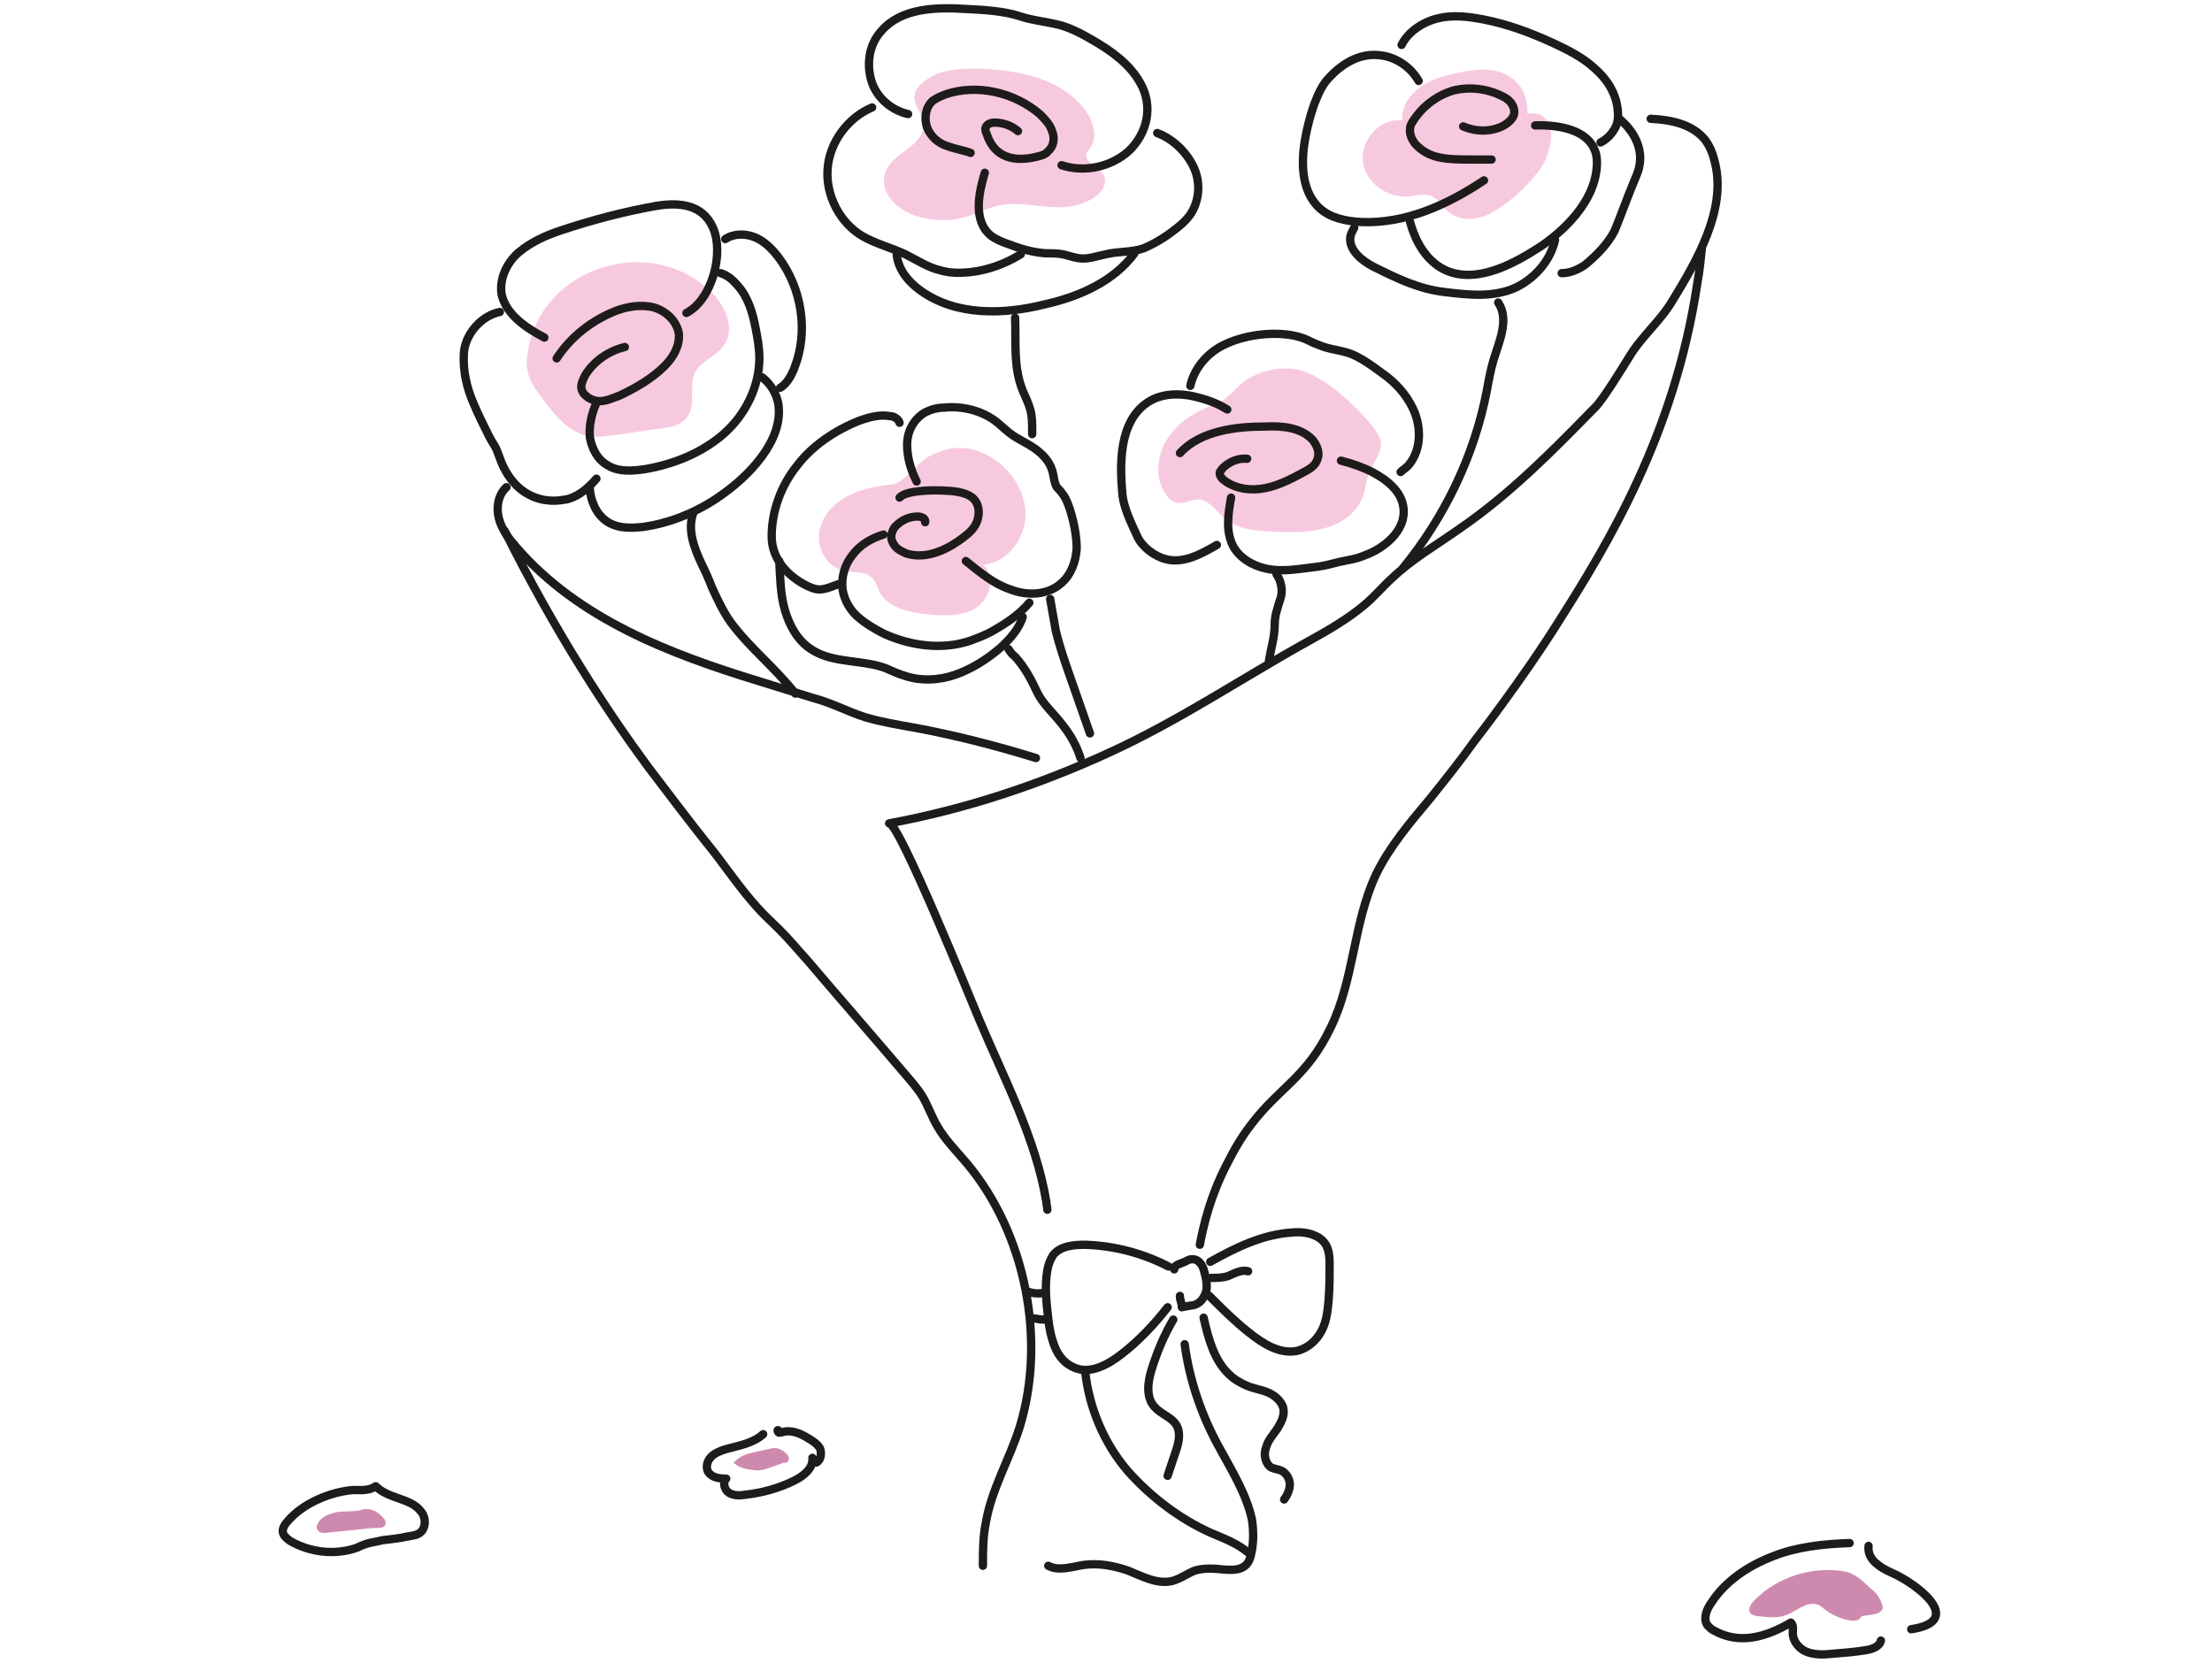
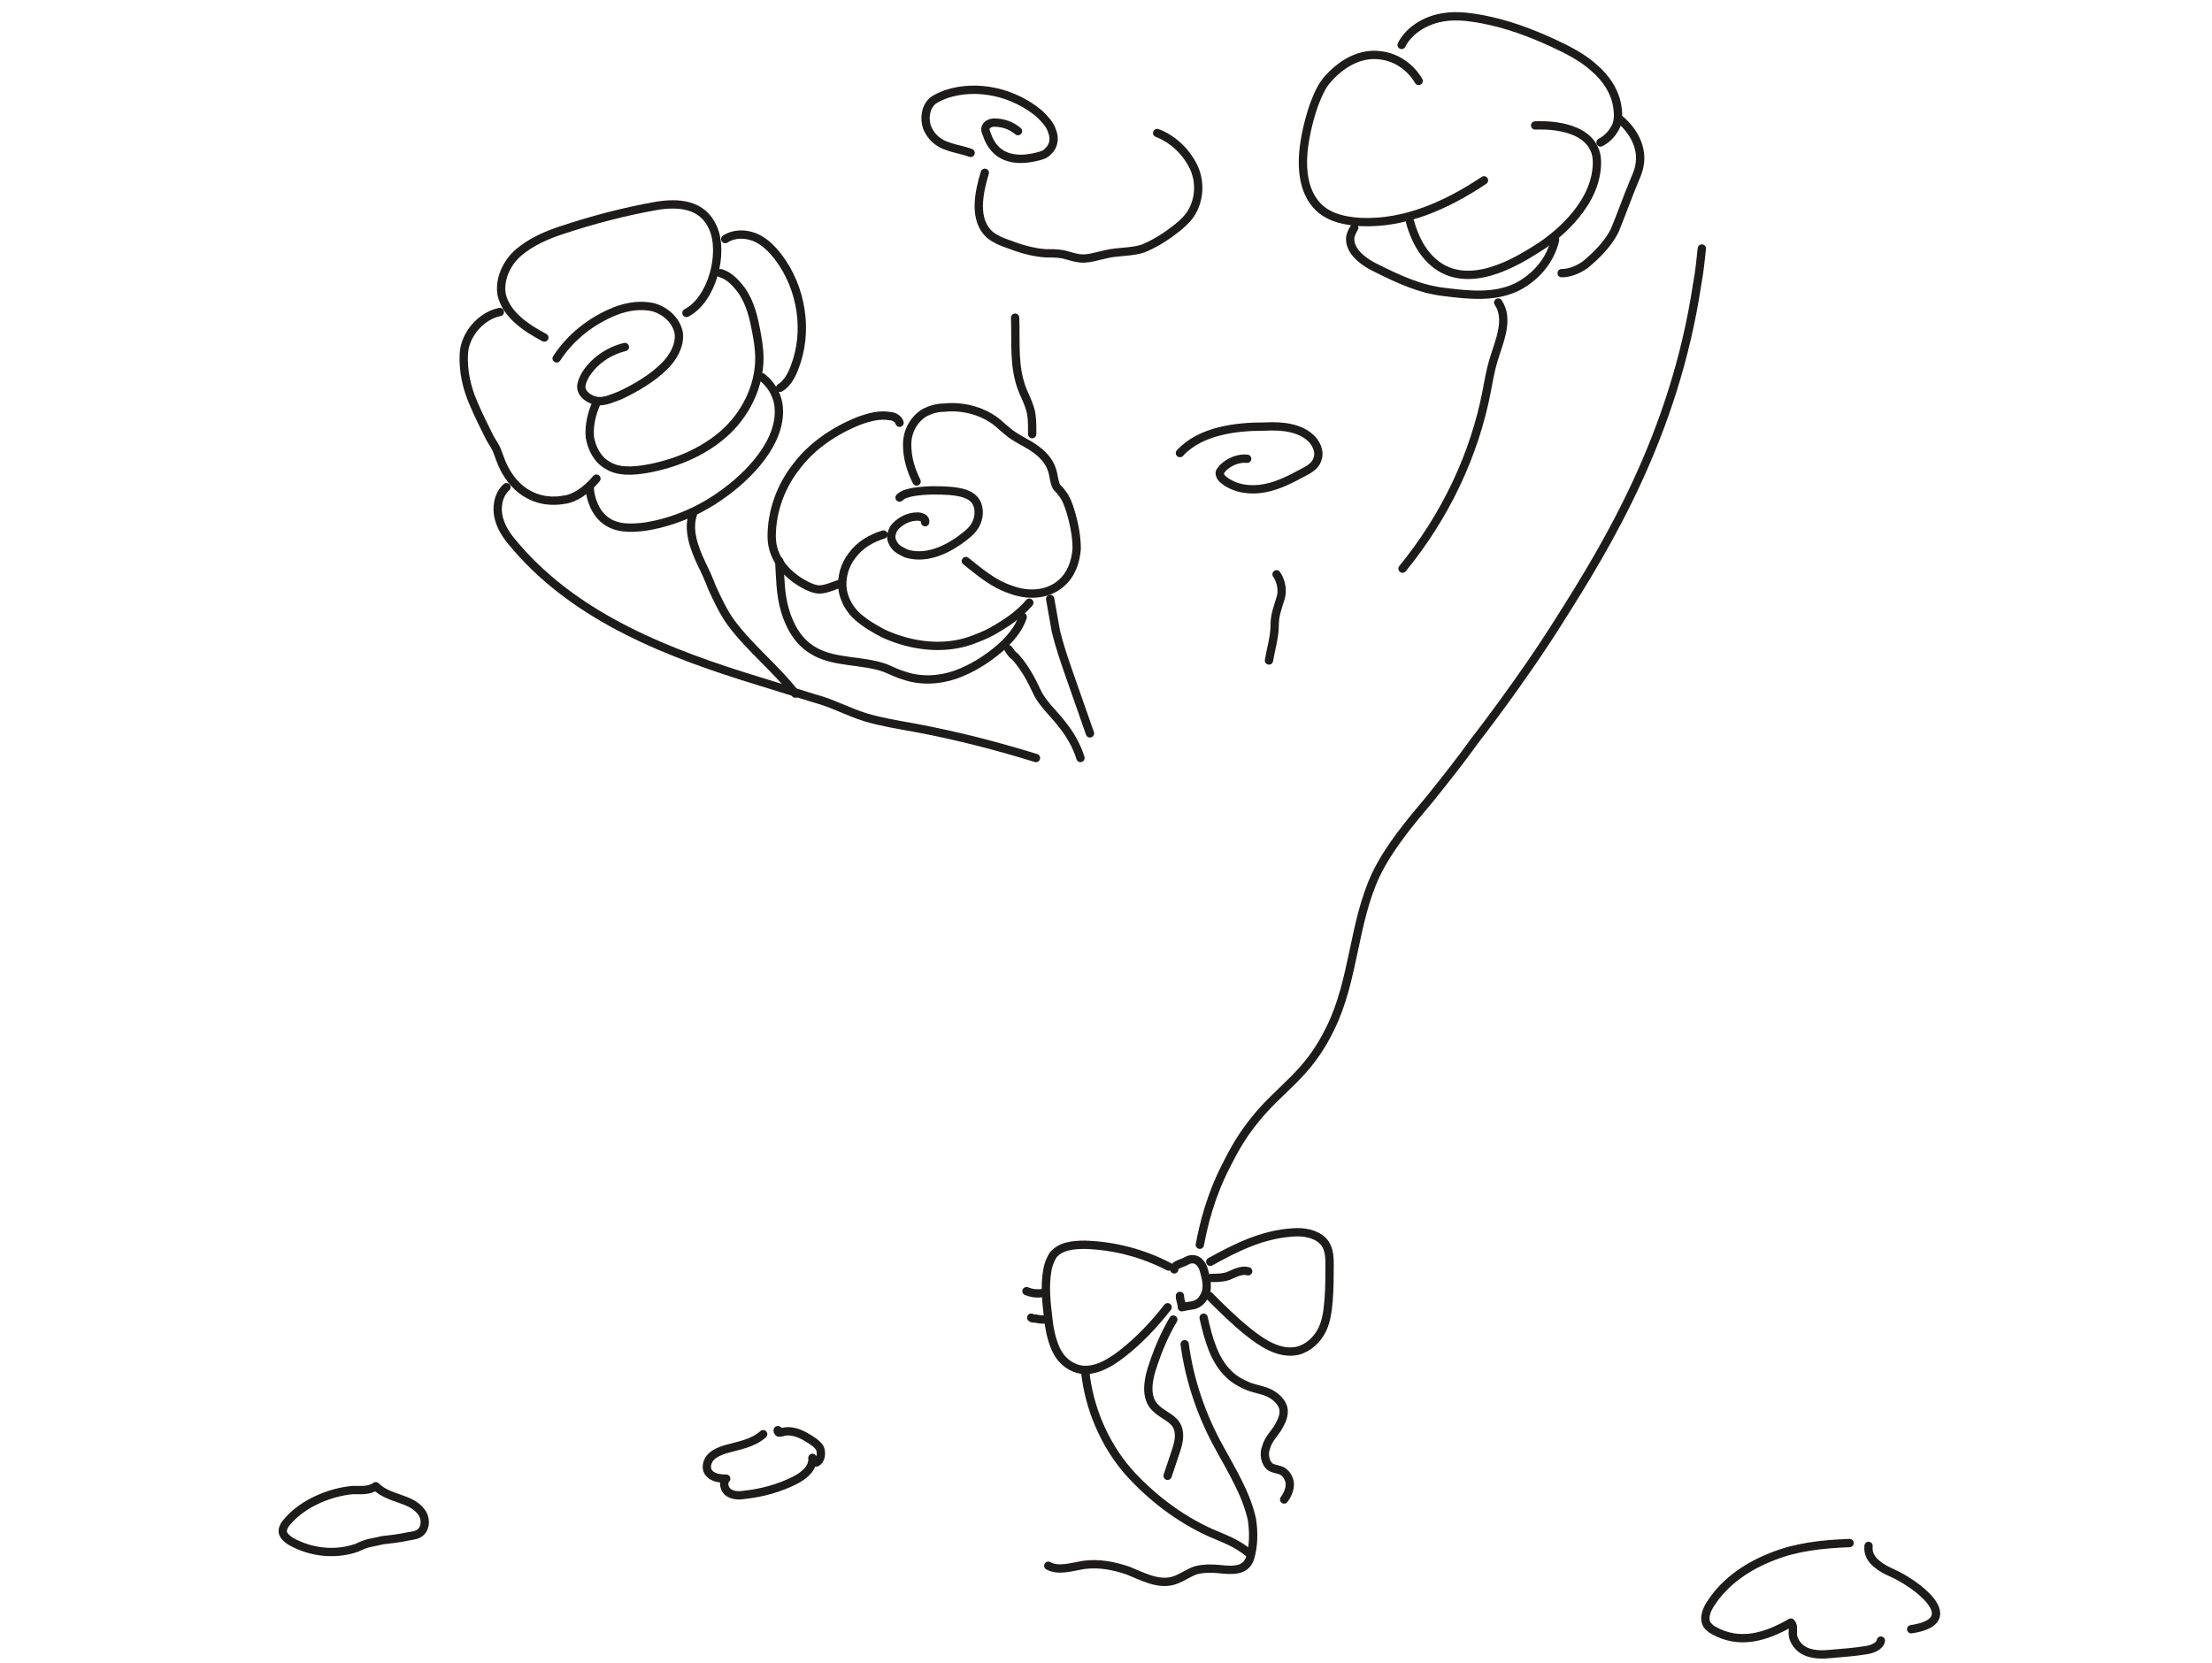
<svg xmlns="http://www.w3.org/2000/svg" width="266" height="200" viewBox="0 0 266 200" fill="none">
-   <path d="M145.992 48.691C143.713 49.488 141.549 50.855 140.296 52.905 139.043 54.955 138.815 57.803 140.41 59.739 140.638 60.081 140.98 60.309 141.321 60.423 142.233 60.764 143.144 60.081 144.055 60.081 145.422 60.081 146.333 61.562 147.358 62.473 148.953 63.726 151.117 63.84 153.168 63.954 155.218 64.068 157.382 64.068 159.432 63.498 161.483 62.929 163.305 61.562 163.989 59.512 164.216 58.714 164.33 57.803 164.558 57.006 165.128 55.639 166.267 54.386 166.039 53.019 165.925 52.563 165.583 52.108 165.355 51.652 163.305 49.032 159.432 45.273 156.129 44.476 154.534 44.134 152.37 44.362 150.889 45.16 148.839 45.957 148.156 47.893 145.992 48.691ZM63.41 42.88C63.296 43.564 63.296 44.247 63.524 44.931 63.752 45.956 64.435 46.867 65.119 47.778 66.599 49.828 68.308 51.993 70.7 52.448 71.725 52.676 72.864 52.448 73.889 52.334 75.712 52.106 77.648 51.765 79.471 51.537 80.61 51.423 81.749 51.195 82.546 50.284 83.799 48.803 82.774 46.411 83.571 44.817 84.255 43.45 86.077 42.88 86.989 41.627 88.583 39.463 87.102 36.388 85.052 34.679 77.42 27.959 64.435 32.629 63.41 42.88ZM111.706 9.393C113.301 8.368 115.351 8.254 117.287 8.254 121.957 8.368 126.969 9.165 130.045 12.696 131.298 14.063 132.209 16.341 131.07 17.822 130.956 18.05 130.728 18.278 130.614 18.505 130.386 19.758 132.779 20.214 132.892 21.581 133.006 23.289 130.842 24.315 129.589 24.656 126.286 25.568 122.755 23.859 119.452 24.884 118.426 25.226 117.401 25.681 116.376 26.023 114.212 26.707 111.82 26.593 109.656 25.795 107.719 24.998 105.897 23.175 106.352 21.125 106.922 18.505 110.453 17.936 111.023 15.544 111.478 13.266 107.947 11.785 111.706 9.393ZM178.341 8.367C177.202 8.367 176.177 8.595 175.038 8.823 173.443 9.165 171.962 9.62 170.709 10.531 169.456 11.443 168.431 13.037 168.659 14.518 166.153 14.062 163.647 16.682 163.875 19.302 164.103 21.922 166.836 23.858 169.342 23.631 170.367 23.517 171.506 23.175 172.418 23.744 173.101 24.086 173.443 24.884 174.126 25.453 175.038 26.25 176.404 26.478 177.543 26.25 178.796 26.023 179.822 25.339 180.847 24.656 182.441 23.517 183.808 22.15 185.061 20.555 186.2 19.074 187.339 15.657 185.745 14.176 185.175 13.607 184.378 13.493 183.694 13.721 183.808 10.418 181.644 8.367 178.341 8.367ZM123.324 61.675C123.438 64.636 121.16 67.712 118.199 67.94 119.793 69.193 119.11 72.04 117.287 73.179 115.579 74.205 113.301 74.091 111.25 73.863 109.2 73.635 106.808 73.066 105.783 71.243 105.441 70.56 105.327 69.876 104.758 69.421 103.847 68.623 102.48 68.965 101.341 68.623 99.518 68.168 98.265 66.117 98.493 64.181 98.721 62.245 100.088 60.65 101.796 59.739 103.505 58.827 105.327 58.486 107.264 58.258 108.745 58.144 110.225 55.638 111.82 54.841 113.301 54.157 114.554 53.702 116.148 53.929 119.907 54.385 123.211 57.916 123.324 61.675Z" fill="#F7C9DF" />
-   <path d="M221.853 189.022C217.866 188.339 213.651 189.706 210.918 192.553 210.462 193.009 210.12 193.692 210.576 194.148 210.804 194.262 211.032 194.376 211.259 194.376 212.398 194.49 213.651 194.717 214.79 194.262 216.043 193.806 217.296 192.553 218.549 193.009 219.005 193.123 219.233 193.465 219.575 193.692 220.144 194.148 220.941 194.49 221.625 194.718 222.08 194.831 222.422 194.945 222.878 194.945 223.333 194.945 223.561 194.831 223.789 194.49L223.903 194.376H224.017C224.586 194.262 225.27 194.262 225.839 194.034 226.067 193.92 226.409 193.692 226.409 193.351 226.409 193.009 226.067 192.325 225.839 191.984 225.612 191.528 225.042 191.186 224.7 190.845 223.903 190.047 222.992 189.25 221.853 189.022ZM44.046 181.504C43.591 181.504 43.249 181.732 42.793 181.732 41.882 181.846 41.085 181.732 40.173 181.96 39.376 182.187 38.579 182.529 38.237 183.212 38.123 183.44 38.009 183.668 38.123 183.896 38.237 184.352 38.92 184.465 39.376 184.352 40.515 184.238 41.654 184.124 42.793 184.01 43.705 183.896 44.616 183.782 45.641 183.782 45.869 183.782 46.21 183.668 46.324 183.44 46.438 183.326 46.324 183.099 46.324 182.871 45.755 182.073 44.957 181.504 44.046 181.504ZM94.62 175.922C95.304 175.353 94.392 174.555 93.823 174.328 93.139 173.986 92.456 174.328 91.772 174.442 90.406 174.783 89.38 174.783 88.355 175.808L88.242 175.922C88.242 176.036 88.242 176.036 88.355 176.036 88.925 176.606 89.836 176.72 90.633 176.834 90.861 176.834 91.203 176.947 91.431 176.834 91.772 176.834 92 176.72 92.342 176.606 93.025 176.378 93.709 176.15 94.278 175.922 94.392 176.036 94.506 175.922 94.62 175.922Z" fill="#CE8AAE" />
  <path d="M122.413 15.771C121.616 15.088 120.591 14.746 119.566 14.746C119.11 14.746 118.654 14.974 118.54 15.316C118.426 15.543 118.54 15.885 118.654 16.113C119.566 18.961 121.958 19.53 124.691 18.847C125.147 18.733 125.716 18.619 126.058 18.163C126.742 17.594 126.855 16.569 126.514 15.771C126.286 14.974 125.603 14.29 125.033 13.721C121.958 11.101 117.515 10.076 113.756 11.329C113.187 11.557 112.617 11.784 112.162 12.126C111.25 12.924 111.136 14.29 111.478 15.316C111.934 16.455 112.845 17.252 113.984 17.594C114.895 17.935 115.807 18.049 116.718 18.391" stroke="#1E1C1B" stroke-miterlimit="10" stroke-linecap="round" stroke-linejoin="round" />
-   <path d="M109.2 13.721C107.15 13.265 105.327 11.671 104.758 9.62 104.188 7.57 104.53 5.292 106.011 3.697 108.403.964 112.503.85 116.148 1.077 118.312 1.191 120.704 1.305 122.755 1.989 124.122 2.444 125.489 2.558 126.969 2.9 128.564 3.242 130.045 4.039 131.412 4.836 133.576 6.089 135.854 7.684 137.107 9.962 138.702 12.696 138.018 15.999 135.74 18.163 133.576 20.1 130.386 20.783 127.653 19.872M104.872 12.924C101.91 14.177 99.746 17.138 99.518 20.328 99.29 23.517 100.999 26.82 103.733 28.415 105.327 29.326 107.15 29.782 108.858 30.579 110.225 31.263 111.592 32.174 113.073 32.516 114.212 32.857 115.351 32.857 116.604 32.743 118.768 32.516 120.932 31.718 122.755 30.579" stroke="#1E1C1B" stroke-miterlimit="10" stroke-linecap="round" stroke-linejoin="round" />
  <path d="M118.426 20.783C117.743 23.061 116.946 26.478 119.11 28.301 119.679 28.756 120.477 29.098 121.16 29.326 122.641 29.895 124.122 30.351 125.716 30.465 126.4 30.465 127.083 30.465 127.767 30.579 128.336 30.693 128.906 30.921 129.589 31.035 130.728 31.262 131.867 30.807 133.006 30.579 134.373 30.237 136.082 30.351 137.449 29.895 138.588 29.44 139.954 28.642 140.98 27.845 141.777 27.276 142.574 26.592 143.144 25.795 144.283 24.086 144.397 21.808 143.486 19.986 142.574 18.163 140.98 16.683 139.157 15.999M126.286 72.041C126.514 73.294 126.742 74.661 126.969 75.914 127.425 77.736 127.881 79.103 128.678 81.381 129.817 84.571 130.614 86.963 131.07 88.216M122.071 38.211C122.185 41.286 121.843 44.134 122.983 46.982 123.324 47.779 123.666 48.462 123.894 49.26 124.122 50.057 124.122 50.968 124.122 51.766 124.122 51.88 124.122 52.107 124.122 52.221M75.142 41.742C73.206 42.197 71.383 43.45 70.358 45.159 70.13 45.614 69.903 46.07 69.903 46.526 69.903 47.437 70.928 48.12 71.839 48.234 72.75 48.348 73.662 47.892 74.573 47.551 76.509 46.639 78.446 45.5 79.926 44.02 80.952 42.994 81.749 41.628 81.635 40.147 81.407 38.666 80.154 37.413 78.559 36.957 77.079 36.616 75.484 36.843 74.003 37.413 71.156 38.552 68.65 40.489 66.941 43.108" stroke="#1E1C1B" stroke-miterlimit="10" stroke-linecap="round" stroke-linejoin="round" />
  <path d="M65.46 40.603C63.296 39.464 60.904 37.869 60.335 35.477 59.993 33.655 60.904 31.605 62.385 30.352 63.866 29.099 65.688 28.301 67.397 27.732 71.156 26.479 75.028 25.454 78.901 24.77 81.635 24.315 84.483 24.543 85.736 27.39 87.103 30.465 85.622 36.047 82.546 37.642M60.107 37.527C57.829 37.983 55.892 40.261 55.779 42.539 55.665 44.59 56.12 46.64 56.918 48.462 57.487 49.829 58.171 51.196 58.854 52.563 59.082 53.019 59.423 53.474 59.651 53.93 59.993 54.727 60.221 55.524 60.563 56.208 61.246 57.575 62.271 58.828 63.638 59.511 65.574 60.536 67.397 60.195 67.966 60.081H68.08C69.106 59.853 70.359 59.169 71.725 57.575" stroke="#1E1C1B" stroke-miterlimit="10" stroke-linecap="round" stroke-linejoin="round" />
  <path d="M71.725 48.462C71.156 49.715 70.814 51.195 70.928 52.562C71.156 53.929 71.839 55.296 73.092 55.979C74.345 56.777 76.054 56.663 77.534 56.435C80.951 55.865 84.369 54.498 86.989 52.22C89.608 49.942 91.317 46.525 91.317 43.108C91.317 41.855 91.089 40.602 90.861 39.463C90.52 37.641 89.95 35.704 88.697 34.337C88.128 33.654 87.444 33.084 86.647 32.856" stroke="#1E1C1B" stroke-miterlimit="10" stroke-linecap="round" stroke-linejoin="round" />
  <path d="M70.928 58.714C70.928 59.397 71.27 61.22 72.523 62.359 74.003 63.725 76.054 63.498 77.307 63.384 80.61 62.928 83.913 61.561 86.647 59.625 89.95 57.347 94.279 53.018 93.595 48.576 93.367 47.323 92.684 46.184 91.659 45.387M87.216 28.757C88.242 28.074 89.608 28.074 90.747 28.529 91.886 28.985 92.798 29.896 93.595 30.922 96.443 34.68 97.24 39.92 95.531 44.248 95.19 45.16 94.62 46.185 93.823 46.64M149.978 55.182C148.953 55.068 147.814 55.524 147.017 56.321 146.903 56.549 146.675 56.663 146.675 56.891 146.675 57.233 146.903 57.574 147.244 57.802 148.611 58.827 150.434 59.055 152.142 58.713 153.851 58.372 155.332 57.574 156.813 56.777 157.496 56.435 158.179 55.98 158.407 55.296 158.749 54.499 158.407 53.587 157.838 52.904 156.471 51.423 154.193 51.196 152.142 51.309 150.32 51.309 148.497 51.423 146.675 51.879 144.852 52.335 143.144 53.132 141.891 54.499" stroke="#1E1C1B" stroke-miterlimit="10" stroke-linecap="round" stroke-linejoin="round" />
-   <path d="M147.586 49.259C146.333 48.461 144.966 48.006 143.486 47.664 141.891 47.322 140.182 47.322 138.702 48.006 134.715 49.942 134.601 55.182 134.943 59.054 134.943 59.51 135.057 60.08 135.171 60.535 135.512 61.902 136.196 63.269 136.765 64.522 137.335 65.775 138.815 66.914 140.182 67.256 142.233 67.825 144.397 66.686 146.333 65.547M148.042 59.852C147.7 61.789 147.359 63.839 148.27 65.662 149.067 67.142 150.662 68.054 152.256 68.395 154.307 68.851 156.357 68.395 158.407 68.168 159.319 68.054 160.116 67.826 161.027 67.598 162.052 67.37 163.078 67.256 164.103 66.801 166.381 66.003 169.115 63.839 168.773 61.105 168.545 59.055 166.722 57.688 165.014 56.777 163.875 56.208 162.622 55.752 161.255 55.41M168.431 56.777C168.773 56.435 169.228 56.207 169.456 55.865 170.937 54.043 170.937 51.309 169.912 49.145 169.114 47.437 167.747 45.956 166.267 44.931 165.014 44.019 163.533 42.88 162.052 42.425 160.913 42.083 159.66 41.969 158.635 41.513 157.952 41.286 157.382 40.944 156.812 40.716 154.079 39.691 149.978 40.147 147.358 41.4 145.308 42.311 143.599 44.247 143.144 46.411M175.949 15.202C177.543 15.885 179.366 15.885 180.847 15.088 181.416 14.746 182.1 14.177 182.1 13.493 182.1 12.582 181.416 11.899 180.619 11.557 178.796 10.646 176.746 10.418 174.81 10.873 172.873 11.443 171.165 12.696 170.026 14.404 169.798 14.746 169.57 15.088 169.57 15.43 169.456 16.113 169.798 16.796 170.139 17.252 170.937 18.163 171.962 18.733 173.215 18.961 174.354 19.188 175.607 19.188 176.746 19.188 177.657 19.188 178.568 19.188 179.366 19.188M107.833 30.693C108.061 32.515 109.314 33.996 110.795 35.021 115.009 37.983 120.591 37.869 125.603 36.616 129.703 35.705 133.918 33.882 136.424 30.465" stroke="#1E1C1B" stroke-miterlimit="10" stroke-linecap="round" stroke-linejoin="round" />
  <path d="M178.455 21.695C174.012 24.656 169 26.934 163.647 26.706 161.824 26.592 160.002 26.251 158.635 24.998 156.699 23.175 156.471 20.214 156.813 17.594 157.04 15.885 157.496 14.063 158.066 12.468 158.521 11.329 158.977 10.19 159.888 9.279 161.483 7.57 163.647 6.317 166.039 6.659 167.975 6.887 169.684 8.14 170.595 9.734M168.545 5.405C169.342 3.811 171.051 2.672 172.873 2.216 174.696 1.76 176.518 1.988 178.341 2.33 181.302 2.9 184.036 3.925 186.77 5.178 188.478 5.975 190.301 6.886 191.668 8.139 193.149 9.392 194.288 11.101 194.515 13.037 194.629 13.948 194.629 14.86 194.06 15.657 193.718 16.227 193.149 16.796 192.465 17.138" stroke="#1E1C1B" stroke-miterlimit="10" stroke-linecap="round" stroke-linejoin="round" />
  <path d="M184.606 15.088C184.947 15.088 190.187 14.747 191.668 17.822C191.896 18.278 192.123 18.961 192.009 20.214C191.554 25.226 186.542 28.757 185.403 29.555C183.239 30.921 177.543 34.794 173.215 32.174C170.823 30.694 169.912 27.96 169.57 26.707" stroke="#1E1C1B" stroke-miterlimit="10" stroke-linecap="round" stroke-linejoin="round" />
  <path d="M162.85 27.39C162.736 27.617 162.508 27.959 162.394 28.415 162.394 28.415 162.28 28.984 162.508 29.554 163.077 31.148 165.356 32.174 165.356 32.174 168.089 33.541 170.709 34.794 173.785 35.135 176.632 35.477 179.594 35.819 182.327 34.566 184.606 33.427 186.428 31.376 186.998 28.87M194.857 14.404C196.452 15.771 197.591 17.822 197.135 19.986 197.021 20.669 196.68 21.352 196.452 21.922 195.654 23.858 194.971 25.795 194.174 27.731 193.376 29.326 192.009 30.693 190.643 31.832 189.845 32.401 188.82 32.857 187.795 32.857M60.904 58.601C59.879 59.512 59.651 61.106 59.993 62.359 60.335 63.726 61.246 64.865 62.157 65.891 69.561 74.433 80.496 78.648 91.317 81.951 93.481 82.635 95.759 83.318 97.923 84.001 100.088 84.571 101.91 85.596 104.074 86.28 106.011 86.849 108.061 87.191 109.997 87.533 114.895 88.444 119.793 89.697 124.577 91.178M130.5 164.987C130.956 169.316 132.779 173.644 135.626 176.947 138.36 180.023 141.777 182.643 145.536 184.351 147.131 185.035 148.725 185.604 150.092 186.743" stroke="#1E1C1B" stroke-miterlimit="10" stroke-linecap="round" stroke-linejoin="round" />
-   <path d="M198.502 14.29C201.008 14.404 203.628 14.973 205.108 16.91 205.678 17.707 206.02 18.619 206.248 19.644 207.614 25.339 203.969 31.49 201.122 36.16 199.641 38.666 197.363 40.488 195.882 42.994 195.313 43.906 192.807 48.006 191.895 48.917 186.77 54.157 181.644 59.397 175.493 63.611 172.759 65.547 169.798 67.256 167.406 69.534 166.267 70.559 165.242 71.812 163.989 72.838 161.938 74.546 159.546 75.913 157.268 77.166 149.295 81.608 141.891 86.62 133.462 90.493 125.033 94.366 116.148 97.327 106.922 99.036 108.061 98.808 116.832 120.45 117.743 122.614 120.818 129.904 124.577 136.966 125.83 144.598 125.83 144.94 125.944 145.168 125.944 145.509M60.676 63.84C66.941 76.37 73.206 85.824 77.99 92.316 80.838 96.075 83.457 99.492 84.824 101.201 86.989 103.821 88.811 106.668 91.089 109.174 91.886 110.086 92.798 110.883 93.709 111.794 94.962 113.047 95.987 114.3 97.126 115.553 100.999 120.109 104.986 124.665 108.858 129.222 109.542 130.019 110.339 130.93 110.909 131.841 111.592 132.981 112.048 134.347 112.731 135.486 113.642 137.081 115.009 138.448 116.262 139.929 123.324 148.358 125.83 161.115 122.641 171.595 121.388 175.581 119.224 179.112 118.54 183.213 118.199 184.921 118.199 186.63 118.199 188.339" stroke="#1E1C1B" stroke-miterlimit="10" stroke-linecap="round" stroke-linejoin="round" />
  <path d="M204.653 29.895C204.539 30.807 204.425 32.401 204.083 34.224 201.35 52.335 193.262 65.548 187.567 74.546 183.011 81.837 177.316 89.126 177.316 89.126 175.607 91.518 173.785 93.796 171.962 96.075 169.57 98.922 167.064 101.884 165.469 105.187 162.736 110.996 162.85 117.831 160.002 123.64 157.154 129.563 153.851 130.816 150.548 135.144 149.295 136.739 148.384 138.334 147.472 140.156 145.536 143.915 144.739 147.332 144.283 149.724M222.422 185.604C219.233 185.718 216.044 186.06 213.196 187.199 210.234 188.338 207.501 190.161 205.792 192.781 205.223 193.578 204.767 194.717 205.336 195.514 205.564 195.742 205.792 195.97 206.02 196.084 209.209 197.906 212.399 196.881 215.36 195.173 215.702 195.514 215.588 195.97 215.588 196.426 215.588 197.451 216.385 198.362 217.297 198.704 218.208 199.045 219.233 199.045 220.258 198.931 221.625 198.818 223.106 198.704 224.473 198.476 225.156 198.362 226.067 198.02 226.181 197.337M224.7 185.946C224.587 186.858 225.042 187.655 225.839 188.224 226.523 188.794 227.434 189.136 228.118 189.477 231.421 191.186 235.863 195.059 229.826 195.97M34.592 182.985C34.25 183.327 33.908 183.896 34.022 184.352 34.136 184.807 34.592 185.149 34.934 185.377 37.326 186.744 40.287 187.086 42.907 186.174 43.363 185.947 43.932 185.719 44.388 185.605 44.957 185.491 45.527 185.377 45.982 185.263 47.008 185.149 48.033 185.035 49.058 184.808 49.627 184.694 50.197 184.694 50.653 184.238 51.222 183.668 51.222 182.529 50.653 181.846 49.4 180.137 46.78 180.365 45.185 178.771 44.388 179.34 43.363 179.226 42.451 179.226 39.718 179.454 36.414 180.821 34.592 182.985ZM91.772 172.505C90.52 173.644 88.811 173.872 87.216 174.328 86.533 174.556 85.963 174.783 85.508 175.239 85.052 175.695 84.824 176.492 85.166 177.061 85.622 177.745 86.533 177.859 87.33 177.859 86.875 178.314 87.102 179.226 87.672 179.567 88.241 179.909 88.925 179.909 89.608 179.795 91.659 179.567 93.709 178.998 95.531 178.087 96.671 177.517 97.809 176.606 97.696 175.353 97.809 175.581 98.037 175.695 98.151 175.922 98.721 175.695 98.835 174.783 98.607 174.214 98.265 173.644 97.696 173.303 97.126 172.961 96.215 172.391 95.076 171.936 94.051 172.277 93.937 172.277 93.709 172.391 93.595 172.277 93.481 172.164 93.481 171.936 93.595 172.05M111.251 62.814C111.364 62.359 110.795 62.131 110.339 62.131 109.314 62.131 108.403 62.586 107.719 63.27 107.492 63.498 107.378 63.725 107.264 64.067 107.036 64.637 107.264 65.206 107.606 65.662 107.947 66.117 108.517 66.345 108.972 66.573 111.137 67.257 113.415 66.345 115.237 65.092 116.035 64.523 116.832 63.953 117.288 63.156 117.743 62.359 117.857 61.219 117.401 60.422 116.832 59.397 115.465 59.169 114.326 59.055 112.845 58.941 111.364 58.941 109.884 59.169 109.314 59.283 108.631 59.397 108.175 59.853" stroke="#1E1C1B" stroke-miterlimit="10" stroke-linecap="round" stroke-linejoin="round" />
  <path d="M110.225 57.916C109.542 56.549 109.086 55.069 109.086 53.474 109.086 51.879 109.884 50.398 111.25 49.601 111.934 49.259 112.731 49.032 113.529 49.032 115.693 48.804 117.971 49.373 119.679 50.626 120.135 50.968 120.591 51.424 121.16 51.879 122.071 52.677 123.21 53.132 124.236 53.816 125.261 54.499 126.172 55.41 126.514 56.549 126.742 57.233 126.742 58.03 127.083 58.6 127.311 58.828 127.539 59.055 127.767 59.397 128.222 59.967 128.45 60.65 128.678 61.333 129.134 62.814 129.475 64.409 129.475 66.004 129.361 67.598 128.792 69.193 127.539 70.218 125.944 71.585 123.552 71.699 121.502 70.901 119.452 70.218 117.857 68.851 116.148 67.484M108.175 50.853C108.061 50.398 107.491 50.056 107.036 50.056 105.783 49.828 104.53 50.17 103.277 50.625 100.429 51.764 97.695 53.587 95.873 55.979 93.937 58.371 92.798 61.447 92.798 64.522 92.798 67.256 94.734 69.306 97.012 70.445 97.468 70.673 98.037 70.901 98.493 70.901 99.404 70.901 100.201 70.445 100.999 70.217" stroke="#1E1C1B" stroke-miterlimit="10" stroke-linecap="round" stroke-linejoin="round" />
  <path d="M106.238 64.296C104.758 64.751 103.391 65.549 102.48 66.802C101.568 67.941 101.113 69.535 101.341 71.016C101.568 72.269 102.252 73.408 103.163 74.206C104.074 75.003 105.213 75.686 106.352 76.256C109.656 77.737 113.415 78.192 116.718 77.053C117.629 76.712 118.54 76.37 119.338 75.914C120.932 75.003 122.527 73.978 123.78 72.497" stroke="#1E1C1B" stroke-miterlimit="10" stroke-linecap="round" stroke-linejoin="round" />
  <path d="M93.709 67.484C93.823 69.421 93.823 71.471 94.392 73.407 94.962 75.344 95.987 77.166 97.696 78.192 100.202 79.786 103.619 79.331 106.466 80.356 107.264 80.697 107.947 81.039 108.745 81.267 110.681 81.95 112.959 81.837 114.895 81.153 116.832 80.47 118.654 79.331 120.249 77.964 121.388 76.939 122.527 75.686 122.983 74.205M121.274 78.077C121.502 78.419 121.73 78.761 122.072 78.988 123.211 80.241 124.008 81.722 124.691 83.203 125.375 84.684 126.742 85.823 127.767 87.19 128.678 88.329 129.475 89.695 129.931 91.176M83.344 61.789C82.66 63.725 83.457 65.89 84.369 67.826 84.824 68.737 85.28 69.763 85.622 70.674 86.305 72.154 86.989 73.635 87.9 74.888 90.178 77.964 93.253 80.356 95.645 83.431M141.891 155.875C141.891 156.445 142.119 156.672 142.119 157.242 142.005 157.242 143.258 157.014 143.372 157.014 144.283 156.9 144.852 156.103 145.08 155.192 145.194 154.28 144.966 153.483 144.739 152.686 144.625 152.344 144.511 152.116 144.283 151.888 143.941 151.433 143.258 151.319 142.688 151.661 142.119 152.002 141.094 152.116 141.207 152.686M144.739 158.494C145.308 161 145.991 163.62 147.814 165.328 148.384 165.898 149.181 166.354 149.978 166.695 150.776 167.037 151.687 167.151 152.484 167.493 153.281 167.834 154.079 168.518 154.307 169.315 154.534 170.226 154.079 171.024 153.623 171.821 153.168 172.505 152.484 173.188 152.256 174.099 151.915 174.897 152.142 176.036 152.826 176.491 153.281 176.719 153.737 176.719 154.193 176.947 154.762 177.289 155.104 177.972 155.104 178.542 155.104 179.225 154.762 179.908 154.421 180.364M141.093 158.723C139.954 160.659 139.157 162.595 138.474 164.76 138.018 166.24 137.79 168.063 138.815 169.202 139.613 170.113 140.866 170.455 141.435 171.366 142.005 172.277 141.777 173.416 141.435 174.442 141.093 175.467 140.752 176.492 140.41 177.517M145.536 151.775C148.611 150.066 151.801 148.472 155.446 148.244 156.699 148.13 158.18 148.358 159.091 149.269 159.774 149.952 159.888 150.978 159.888 152.003 159.888 153.484 159.888 154.85 159.774 156.331 159.66 157.584 159.546 158.837 158.977 159.976 158.407 161.115 157.382 162.14 156.015 162.482 153.851 162.938 151.801 161.571 150.092 160.204 148.384 158.837 146.903 157.356 145.422 155.876M140.41 157.242C138.816 159.293 136.993 161.229 134.943 162.824 133.348 164.077 131.184 165.33 129.248 164.532 128.108 164.077 127.311 163.165 126.856 162.026 126.4 160.887 126.172 159.748 126.058 158.609 125.83 156.673 125.603 154.736 125.944 152.8 126.058 152.117 126.286 151.547 126.628 150.978 127.539 149.839 129.134 149.725 130.5 149.725 134.032 149.839 137.449 150.75 140.524 152.344" stroke="#1E1C1B" stroke-miterlimit="10" stroke-linecap="round" stroke-linejoin="round" />
  <path d="M150.092 152.914C149.295 152.686 148.498 153.142 147.7 153.483 147.017 153.711 146.333 153.711 145.65 153.711M125.375 155.533C124.691 155.647 124.008 155.533 123.438 155.306M125.716 158.722C125.375 158.722 125.033 158.722 124.577 158.608 124.35 158.608 124.122 158.608 124.008 158.494M142.461 161.685C143.03 166.013 144.511 170.341 146.675 174.214 148.156 176.948 149.864 179.682 150.548 182.757 150.776 184.238 150.776 185.946 150.32 187.427 149.864 188.794 148.611 188.908 147.245 188.794 146.105 188.68 144.853 188.566 143.713 188.908 142.802 189.25 141.891 189.933 140.98 190.161 139.157 190.617 137.335 189.591 135.626 188.908 133.918 188.338 132.209 187.997 130.387 188.225 128.906 188.452 127.311 189.022 126.058 188.338M153.509 69.079C154.079 69.876 154.307 71.129 153.965 72.041 153.623 73.18 153.282 73.977 153.282 75.23 153.282 76.597 152.826 78.078 152.598 79.445M180.163 36.389C181.53 38.439 180.277 41.059 179.594 43.337 179.252 44.476 179.024 45.729 178.796 46.982 177.316 54.727 173.784 62.131 168.659 68.396" stroke="#1E1C1B" stroke-miterlimit="10" stroke-linecap="round" stroke-linejoin="round" />
</svg>